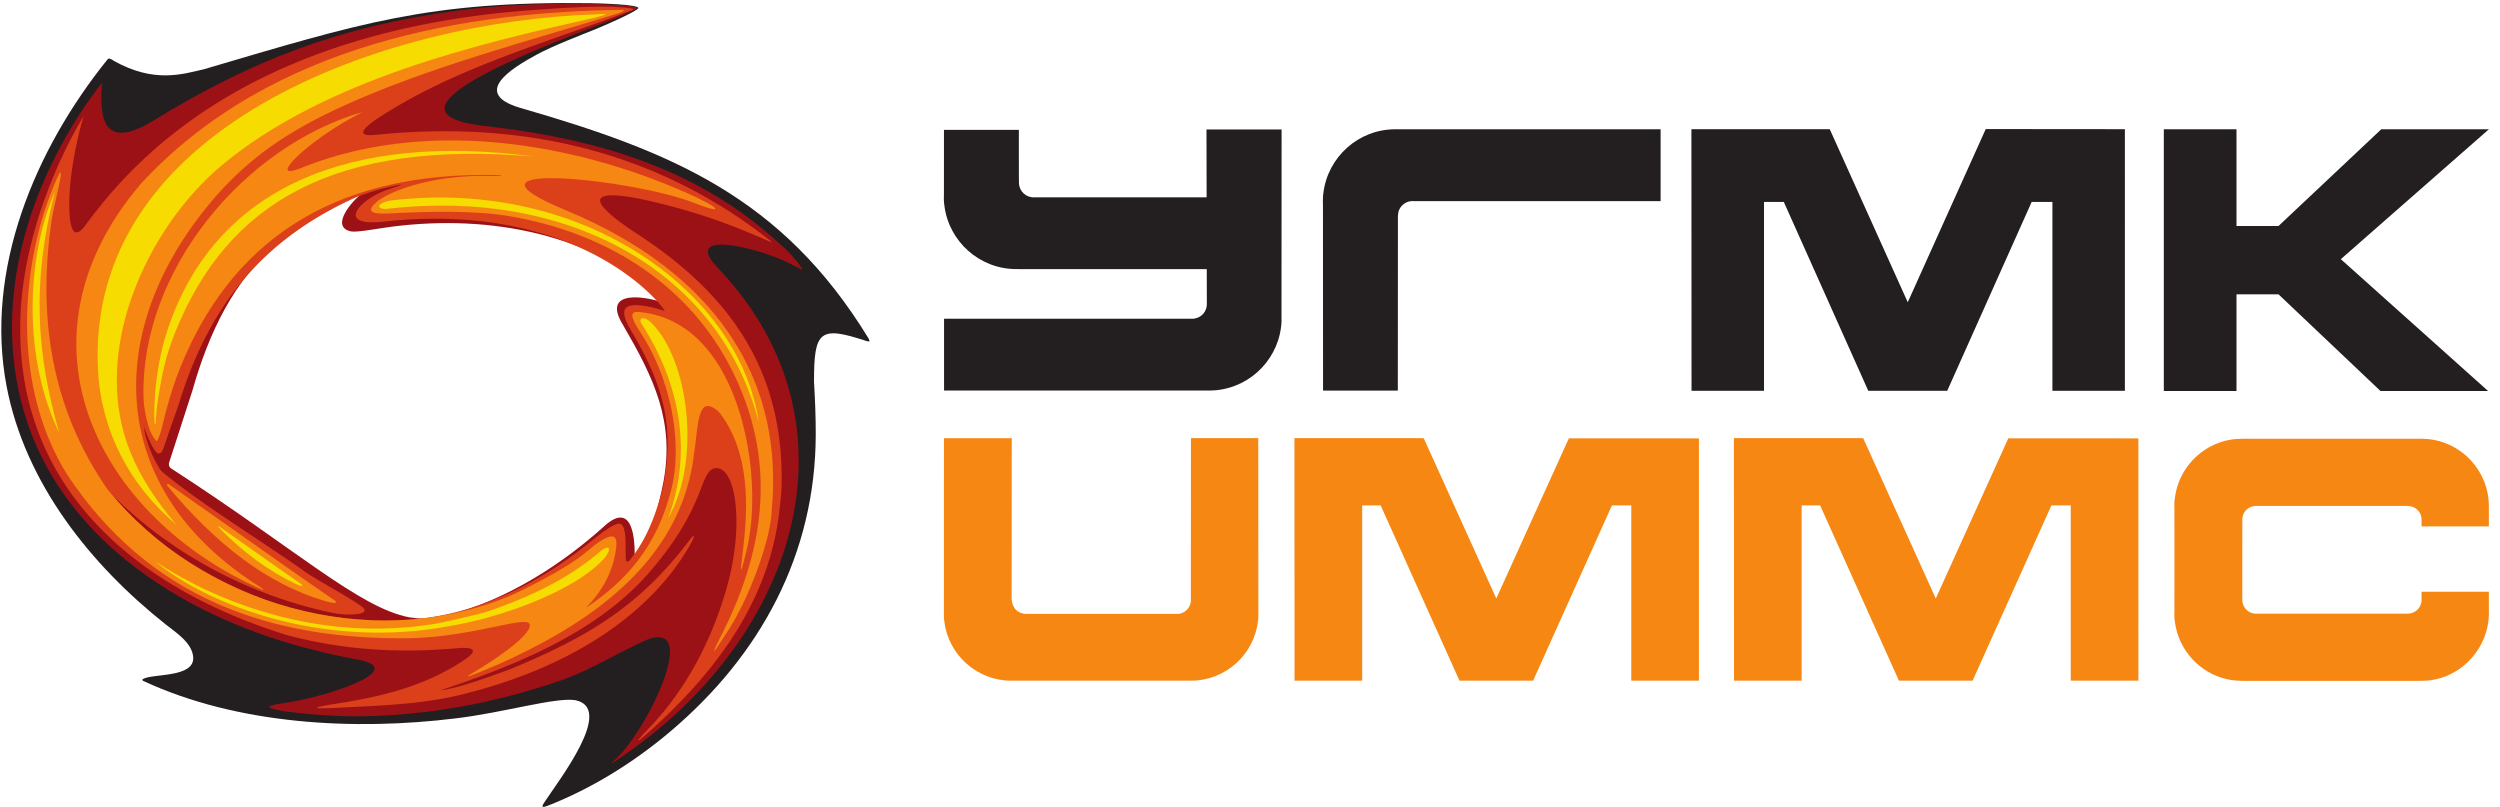
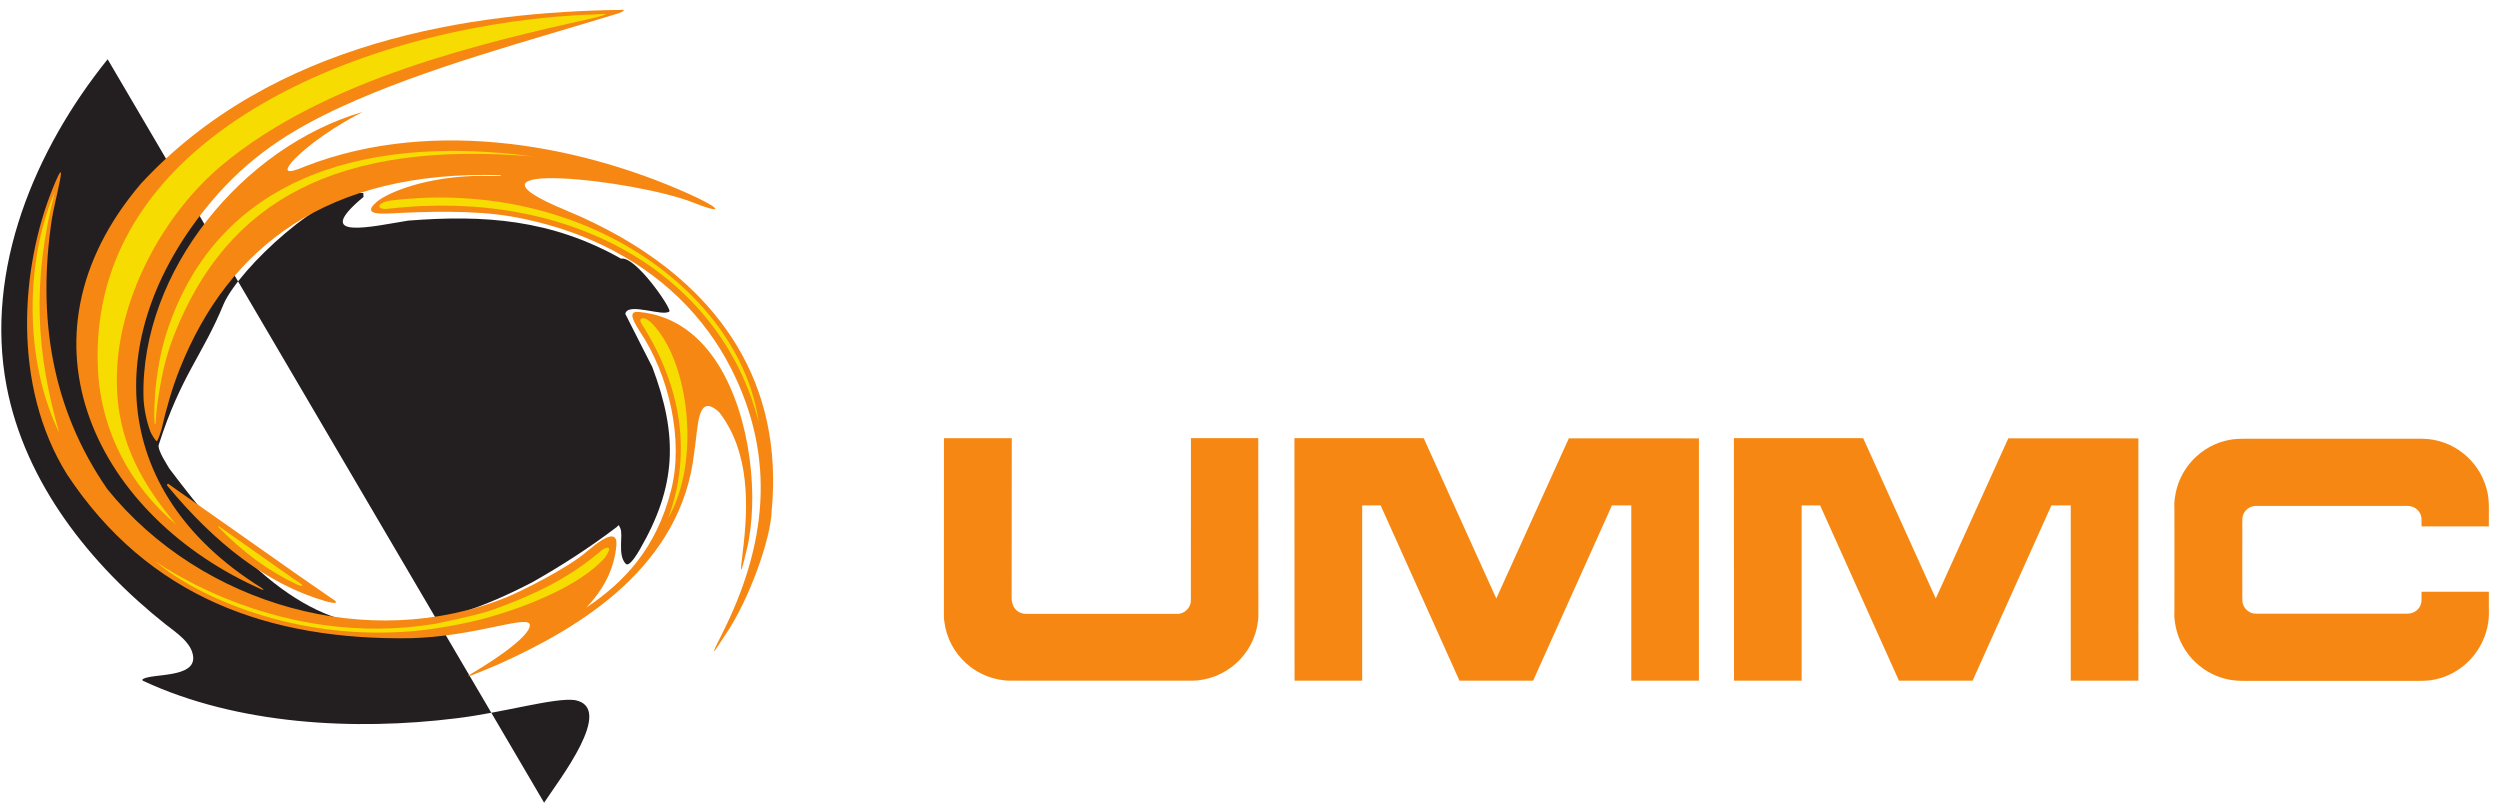
<svg xmlns="http://www.w3.org/2000/svg" height="221.333" width="685.333" xml:space="preserve">
-   <path style="fill:#231f20;fill-opacity:1;fill-rule:evenodd;stroke:none" d="M1121.49 9.664c30.24 46.398 147.17 195.629 63.53 211.469-41.83 5.765-147.57-25.934-245.493-37.625-209.07-25.801-449.664-13.195-643.847 76.941-2.91 1.391-3.055 2.809-.719 4.34 20.773 11.543 107.148 1.891 103.176 45.582-2.66 29.422-36.063 50.484-56.649 66.801C186.102 500.324 51.555 668.992 13.59 868.043-32.36 1109 72.566 1356.86 221.87 1542.02c2.555 2.82 7.41.84 13.188-3.57 82.347-45.77 139.777-27.59 185.242-17.01 323.414 95.35 463.527 140.57 796.319 136.12 6.99-.08 108.15-2.1 98.33-11.11-10.04-9.21-67.33-34.27-89-43.04-30.43-12.31-85.51-33.39-118.82-51.34-55.27-29.76-134.802-80.36-35.48-110.05 311.35-90.03 540.01-183.23 718.4-475.137 3.39-5.629 2.88-7.965-4.1-5.653-96.6 32.004-108.16 21.188-108.16-83.636 2.14-36.688 3.68-72.949 3.59-109.426-.64-245.07-112.87-454-300.56-612.418-77.29-65.23-163.99-118.07-252.9-152.742-9.57-3.531-12.74-2.79-6.43 6.656zM797.109 375.56c-180.246-7-325.652 160.605-448.086 322.765-1.683 3.785-26.453 39.512-21.492 50.168 45.848 142.629 89.727 182.528 133.5 289.128 32.137 73.45 209.344 238.48 287.899 228.51 0-2.27 0-5 .441-7.72-110.242-91.58 18.309-60.75 91.957-48.96 157.113 12.24 294.592 2.72 438.762-78.43 29.79 6 103.09-101.36 99.8-108.5-12.06-12.24-86.96 20.02-90.98-5.36 19.64-39.441 35.45-69.543 55.53-109.445 53.82-142.68 49.69-245.848-25.75-376.235-4.24-7.328-21.48-36.937-28.84-29.457-17.92 18.18-4.41 60.622-11.52 73.739-4.63 8.515-.76 6.984-7.53 1.832-54.65-41.598-114.34-80.137-174.18-113.813-93.29-48.508-195.964-88.222-299.511-88.222" transform="matrix(.133 0 0 -.133 0 221.333)" />
-   <path style="fill:#9c1116;fill-opacity:1;fill-rule:evenodd;stroke:none" d="M1266.92 97.371c60.53 54.852 151.11 237.988 97.92 252.262-19.16 4.851-36.91-6.688-66.46-20.86-40.48-19.418-89.89-49.132-145.79-68.312-138.78-47.16-272.086-70.234-403.25-72.598-56.469-1.015-110.465 3.762-163.031 10.02-37.442 7.008-44.879 10.601-1.457 17.172 78.925 10.008 257.378 67.07 157.961 88.574-39.903 7.973-50.735 9.195-87.665 18.746C389.109 386.27 130.738 546.633 51.141 809.82c-81.953 270.93 42.449 534.06 158.933 683.77-2.742-51.03-9.879-147.45 103.59-79.69 206.277 126.94 387.754 196.42 632.602 228.8 84.064 11.11 165.854 14.23 250.734 13.57 22.44-.17 44.3-.63 63.03-1.5 32.25-1.61 52.92-4.8 52.52-6.77-.05-1.34-1.42-2.6-5.07-4.42-20.13-10.09-41.42-18.54-62.34-26.68-133.23-51.85-500.355-188.58-234.3-213.75 222.79-26.36 429.74-87.75 595.47-240.89 22.92-18.4 48.97-51.38 47.3-54.42-.09-.13-16.27 8.82-28.23 14.38-60.83 30.7-227.41 72.71-142.93-13.32 305.94-324.888 154.03-771.701-214.17-1013.353-11.12-7.399-11.58-6.942-1.36 1.824zm200.87 1148.319.12.12c-1.77.96-3.54 1.9-5.31 2.85 1.72-.97 3.45-1.98 5.19-2.97zM844.113 391.668c21.305-2.93 41.008-4.84 67.602 1.516 135.505 32.394 253.925 114.488 332.605 185.41 62.55 57.933 64.63-33.438 63.77-64.524.16-7.148 3.82-6.168 8.54-.461 19.91 24.598 42.58 115.579 49.8 151.871 25.86 130.09-19.3 220-82.42 329.075-48.14 77.655 57.31 57.835 89.78 42.825 19.35-8.94 16.9-9.7.54 5.46-150.84 139.81-363.98 179.45-563.51 154.49-29.078-3.63-74.41-12.63-87.57-10.14-40.469 8.81-3.996 55.86 19.156 75.2-64.515-25.32-121.554-62.68-169.125-100.53-90.812-72.25-143.836-186.7-176.418-301.977l-48.015-148.43c-1.684-4.312-.711-9.519 4.082-12.941 252.8-163.215 387.769-287.664 491.183-306.844" transform="matrix(.133 0 0 -.133 0 221.333)" />
-   <path style="fill:#db401a;fill-opacity:1;fill-rule:evenodd;stroke:none" d="M1283.97 1636.09c-176.77-66.15-354.888-115.88-508.923-218.24-26.324-18.66-43.031-35.69-.109-31.59 295.332 30.13 570.072-30.37 804.252-211.62 16.35-12.66 15.15-11.73-3.31-3.74-72.69 31.49-130.27 52.78-216.26 74.21-108.8 27.1-188.61 29.89-44.94-63.92 160.24-104.63 274.89-238.456 293.74-441.807 2.41-26.039 3.25-53.219 2.42-81.633a511.763 511.763 0 0 0-2.89-32.27c-17.1-191.003-126.92-340.378-264.42-464.593-34.77-31.418-37.59-30.844-4.58 3.769 76.02 79.719 127.58 179.157 158.48 286.469 38.46 133.551 18.54 256.914-25.07 247.598-12.23-2.61-18.91-19.086-28.41-43.875-25.19-65.754-58.56-115.434-104.02-168.551-105.38-123.117-272.73-192.531-431.969-244.824 35.559 3.34 103.919 29.007 142.569 42.988 164.85 67.926 268.76 132.047 370.06 265.59 14.86 20.137 11.07 5.051-3.63-18.18-82.68-138.098-247.61-248.566-478.214-302.277-78.433-17.735-162.828-20.098-243.219-24.196-54.285-2.765-57.304-.293-1.011 8.567 93.636 14.73 182.082 36.008 262.648 90.101 38.379 25.758 4.691 25.797-13.812 24.129-121.364-10.941-235.497-4.105-353.438 27.352C264.559 457.176 18.473 674.879 43.375 1036.09c11.934 151.49 74.211 297.95 129.398 389.41-8.918-26.87-27.476-103.96-29.64-167.27-2.082-60.87 6.617-94.36 33.121-58.22 10.203 14.28 17.945 24.02 28.73 37.51 219.387 274.45 560.86 384.91 910.156 407.05 111.86 8.26 150.45 6.03 175.45 3.51 26.74-2.7 9.75-4.95-6.62-11.99zm50.54-603.46c12.31-2.22 26.42-6.47 35.39-9.43 4.75-.94-162.17 231.04-583.283 183.76-95.117-8.99-45.109 46.7 12.645 66.47 31.379 10.41 42.386 14.35-2.473 3.98-20.637-4.77-40.57-11.48-60.336-18.7-192.562-86.04-300.512-219.87-362.508-410.23-5.386-19.207-18.601-53.707-29.64-86.625-8.973-22.554-13.61-69.859-47.567 22.118 2.047-21.239 14.766-58.211 32.282-86 1.578-2.887 4.636-5.934 9.855-10.145 81.77-65.992 170.773-119.457 283.621-197.555 20.406-16.668 88.375-51.261 122.934-76.187 13.879-10.824 2.484-15.207-17.703-16.348-20.895-1.179-38.524 2.114-58.829 6.77-162.316 37.238-317.621 120.09-435.531 237.793a489.617 489.617 0 0 1 13.68-16.434c29.73-32.742 62.414-62.496 97.422-89.012 62.957-46.796 134.855-84.445 203.945-109.32 67.551-23.738 138.285-37.836 209.375-41.375-1.851-.355-4.004-.617-6.551-.75 118.223-5.328 205.817 14.633 293.332 54.117 55.1 24.864 106.38 56.192 159.61 97.75 16.31 12.293 62.84 53.657 75.47 46.621 12.89-7.187 8.67-47.64 10.38-72.535.18-4.957 4.31-6.23 7.49-2.355 37.29 45.289 55.83 100.207 68.86 150.105 25.95 130.121-1.74 216.149-66.11 324.481-29.07 48.926-8.86 56.746 34.24 49.036" transform="matrix(.133 0 0 -.133 0 221.333)" />
+   <path style="fill:#231f20;fill-opacity:1;fill-rule:evenodd;stroke:none" d="M1121.49 9.664c30.24 46.398 147.17 195.629 63.53 211.469-41.83 5.765-147.57-25.934-245.493-37.625-209.07-25.801-449.664-13.195-643.847 76.941-2.91 1.391-3.055 2.809-.719 4.34 20.773 11.543 107.148 1.891 103.176 45.582-2.66 29.422-36.063 50.484-56.649 66.801C186.102 500.324 51.555 668.992 13.59 868.043-32.36 1109 72.566 1356.86 221.87 1542.02zM797.109 375.56c-180.246-7-325.652 160.605-448.086 322.765-1.683 3.785-26.453 39.512-21.492 50.168 45.848 142.629 89.727 182.528 133.5 289.128 32.137 73.45 209.344 238.48 287.899 228.51 0-2.27 0-5 .441-7.72-110.242-91.58 18.309-60.75 91.957-48.96 157.113 12.24 294.592 2.72 438.762-78.43 29.79 6 103.09-101.36 99.8-108.5-12.06-12.24-86.96 20.02-90.98-5.36 19.64-39.441 35.45-69.543 55.53-109.445 53.82-142.68 49.69-245.848-25.75-376.235-4.24-7.328-21.48-36.937-28.84-29.457-17.92 18.18-4.41 60.622-11.52 73.739-4.63 8.515-.76 6.984-7.53 1.832-54.65-41.598-114.34-80.137-174.18-113.813-93.29-48.508-195.964-88.222-299.511-88.222" transform="matrix(.133 0 0 -.133 0 221.333)" />
  <path style="fill:#f68712;fill-opacity:1;fill-rule:evenodd;stroke:none" d="M221.488 655.625C415.352 416.137 761.082 318.57 1043.94 433.102c25.67 10.074 126.92 60.168 165.41 94.132 44.3 37.883 63.44 40.434 61.08 12.704-4.23-49.985-27.86-92.309-61.93-128.204 78.07 52.739 144.05 121.36 174.6 241.555 26.89 103.973-4.4 238.297-64.14 327.379-21.1 32.512-19.77 42.212-1.49 40.472 72.76-6.91 126.16-49.476 163.18-108.812 68.28-109.449 83.84-277.183 58.33-381.996-12.38-50.883-14.57-56.141-7.88-2.039 11.15 90.207 15.58 203.348-48.94 286.402-45.65 41.629-42.53-28.379-51.19-82.16-25.59-235.879-234.43-362.082-405.52-438.441l.48.328c-17.45-7.656-34.578-14.621-50.887-20.965-8.699-3.637-17.566-5.934-1.445 3.363 57.172 33.485 126.242 83.09 117.762 101.758-10.93 15.926-116.079-26.519-244.555-29.863-292.879-4.563-541.285 84.59-708.547 337.465-114.637 183.836-95.149 426.95-30.016 588.59 37.129 92.16 3.805-26.96-1.609-63.5-29.719-200.61-.91-388.645 114.855-555.645zm122.348 8.66 2.273 3.074 270.11-189.941 66.754-46.211c15.965-9.199 12.324-13.215-12.223-6.102-120.621 34.938-228.816 120.161-326.914 239.18zM1283.57 1643.8c3.77-.5 3.62-2.32-8.24-6.89-181.58-56.04-395.865-111.86-573.045-193.48-105.906-48.79-189.734-103.7-265.281-193.04-226.309-267.617-218.875-597.546 100.512-796.91 2.746-1.867 9.613-7.277 2.582-4.539-337.266 148.207-526.266 512.61-249.344 836.939 271.871 294 681.781 354.3 992.816 357.92zm-536-210.34c-50.652-25.57-112.976-66.61-146.437-103.68-16.387-20.34-9.844-24.73 29.019-8.07 268.993 104.31 583.058 39.71 806.738-65.04 53.25-25.88 48.45-32.31-6.28-10.75-121.24 48.89-520.993 90.87-264.89-14.92 39.49-16.32 77.27-34.62 112.87-54.97 204.2-116.72 336.75-300.862 311.96-564.499-1.21-56.254-46.35-184.07-94.9-254.914-30.12-46.992-31.17-45.488-7.19 1.375 91.33 181.426 112.43 361.934 18.51 546.539-56.15 110.379-146.24 196.319-260.97 252.249-57.63 28.09-121.48 48.62-190.36 60.85-76.757 13.64-176.261 10.67-253.238 6.52-39.863-2.15-47.718 5.39-25.238 24.49 23.645 19.52 102.754 51.91 212.203 53.06 12.523-.32 51.723-1.18 42.443 1.34-358.412 10.89-561.126-149.14-660.759-397.868-16.606-41.461-28.02-82.234-38.043-125.438-1.086-4.675-7.887-24.875-9.871-24.656-2.282-.859-11.539 15.215-13.223 19.621-8.07 21.129-13.66 49.496-14.168 71.887-5.824 258.344 204.777 514.954 451.824 586.874" transform="matrix(.133 0 0 -.133 0 221.333)" />
  <path style="fill:#f6dc00;fill-opacity:1;fill-rule:evenodd;stroke:none" d="M800.965 1233.97c-24.395-3.52-29.149 11.92 6.148 17.11 400.427 47.06 719.817-194.35 756.747-457.299-78.69 307.739-388.94 483.049-762.895 440.189zm-687.735 35.21c-48.488-188.46-37.945-334.325 8.934-497.364C47.57 925.012 53.23 1131.01 113.23 1269.18zM202 900.422C175.293 1404.1 794.387 1621.23 1228.7 1634.58c25.33 1.86 27.57 1.08-2.63-6.85-228.871-51.31-555.832-125.96-769.007-304.37-116.645-97.62-207.532-262.15-215.61-418.696-6.738-130.586 39.879-224.125 121.5-321.613C268.633 662.742 208.68 774.445 202 900.422zm142.496 81.414c98.383 299.734 380.973 409.804 755.864 359.634-407.844 34.76-631.239-92.28-739.63-363.243-9.781-24.457-17.25-47.575-22.828-71.75-5.769-24.985-10.152-50.868-13.738-76.219-3.406-24.094-2.684-40.68-4.406-41.07-2.246-.524-2.695 27.812.078 65.921 3.859 42.801 11.172 85.629 24.66 126.727zm552.309-603.488c47.117 9.703 95.633 21.035 111.065 26.398 110.32 38.234 175.49 77.645 227.06 120.754 12.23 12.473 31.97 17.297 11.5-11.312-51.7-57.836-162.64-100.934-240.56-122.77-37.487-11.012-119.143-27.277-178.007-29.777-221.652-13.305-415.734 68.214-508.164 145.562 22.41-14.09 260.153-180.512 577.106-128.855zm-447.11 199.879 1.231 1.402 134.39-94.582 33.231-23.031c7.988-4.637 5.211-8.09-6.395-2.641-57.957 27.219-111.691 66.555-162.457 118.852zm927.515 18.207c49.54 133.277 27.01 271.636-54.14 399.371-8.89 12.075 2.46 19.365 19.83 2.738 79.24-79.586 101.28-288.051 34.31-402.109" transform="matrix(.133 0 0 -.133 0 221.333)" />
-   <path style="fill:#231f20;fill-opacity:1;fill-rule:evenodd;stroke:none" d="M3486.51 1397.88h284.87l160.77-356.71 160.77 356.97c96.13 0 190.6-.26 286.79-.26V858.609h-149.38v389.301h-42.75l-174.07-389.265H3850.8l-174.08 389.265h-40.82V858.609h-149.39c0 179.791-.25 359.121-.25 538.671h.25v.6M2727.01 859.137h154.12l.2 350.313c0 7.76-.54 16.32 3.06 23.44 4.98 9.85 15.23 16.8 26.68 16.8.54 0 1.06-.02 1.59-.05 95.52-.04 412.55-.05 510.13-.01v148.14c-111.01.02-428.37.02-539.38-.01-1.15 0-2.32-.04-3.48-.09-1.35.04-2.68.06-4.04.06-75.97 0-139-57.28-148.12-130.87-.63-3.87-.97-7.69-.97-11.45v-.29c-.1-2.21-.16-4.42-.16-6.66 0-2.29.06-4.57.17-6.85l.2-382.473M1945.86 1007.14c97.82.04 414.59.03 510.42-.01 2.11-.11 4.18.03 6.24.52 14.13 2.34 24.97 14.65 24.97 29.42l-.15 72.41c-113.45-.01-274.49-.01-385.19.01-2.5 0-5 .03-7.51.03-75.95 0-138.96 57.23-148.07 130.75-1.36 8.25-1.35 16.87-.97 25.22l.07 130.93h154.35l.05-97.24c0-4.09.02-8.27.19-12.34.31-16.66 14.69-30.23 31.14-29.37 95.12.04 255.17.04 355.64.01l-.28 139.79h154.83l-.2-382.12c.31-6.83.15-18.474-.96-25.216-9.11-73.52-72.13-130.758-148.08-130.758-2.5 0-5.01-.028-7.51-.028-111.11-.019-427.87-.019-538.98-.003v147.995M4459.96 1397.76h149.81v-199.38h86.63l211.8 199.38h221.85l-305.26-267.78 303.57-271.75h-221.8l-210.16 199.22h-86.63V858.23h-149.81v539.53" transform="matrix(.133 0 0 -.133 0 221.333)" />
  <path style="fill:#f68712;fill-opacity:1;fill-rule:evenodd;stroke:none" d="m4621.7 512.789.05-76.969c0-2.996-.1-5.929.02-8.918.3-15.57 13.77-28.414 29.16-27.609 95.45.039 215.71.039 311.16 0 15.65-.141 29.07 11.992 29.07 28.027l.02 17.2h138.7l.03-37.719c.57-12.848-.55-24.485-3.45-37-12.86-55.535-58.9-99.508-115.84-107.617-8.82-1.254-17.66-1.407-26.54-1.407-118.83-.023-237.65-.027-356.47 0-12.71 0-25.12.614-37.58 3.442-56.49 12.824-100.13 60.375-107.35 118.976-1.27 7.723-1.26 15.793-.9 23.606l.05 105.988-.05 101.066c-.35 7.715-.36 15.973.9 23.606 7.49 60.754 54.11 109.629 113.61 120.25 10.41 1.852 20.79 2.168 31.32 2.168 118.82.023 237.64.023 356.47 0 7.26 0 14.49-.039 21.72-.805 61.03-6.508 110.48-52.965 121.81-112.707 2.04-10.785 2.37-20.691 2.3-32.512l-.02-34.667h-138.72l-.01 14.148c0 6.371-2.07 12.176-5.67 16.883-5.36 7.008-14.62 11.293-23.4 11.144-95.45-.039-215.71-.039-311.16 0-1.82.098-3.6-.004-5.38-.386-13.08-1.856-23.16-12.938-23.75-26.196-.12-2.644-.05-5.355-.05-8.011l-.05-73.981M1945.64 761h139.77l-.25-328.098c-.49-16.765 8.22-33.062 29.18-34.039 95.45.039 215.7.039 311.14 0 15.51-.816 29.07 12.422 29.07 27.867l.16 334.356h138.76l.19-354.758c.19-4.187.19-8.371 0-12.562v-.262c0-3.5-.31-7.055-.9-10.649-8.49-68.425-67.19-121.699-137.94-121.699h-370.46c-70.75 0-129.45 53.274-137.93 121.699-.6 3.594-.91 7.149-.91 10.649v.262c-.18 4.191-.18 8.375.01 12.562l.11 354.672M2934.46 761.027l149.63-330.441 149.5 330.043 268.14-.012V261.188h-139.4v361.238h-39.89l-162.43-361.203h-151.83l-162.43 361.203h-38.09V261.188h-139.4c0 166.832-.24 333.367-.24 499.972l266.44-.133M3840.28 761.027l149.63-330.441 149.5 330.043 268.13-.012V261.188h-139.4v361.238h-39.88l-162.43-361.203H3914l-162.43 361.203h-38.1V261.188h-139.4c0 166.832-.23 333.367-.23 499.972l266.44-.133" transform="matrix(.133 0 0 -.133 0 221.333)" />
</svg>